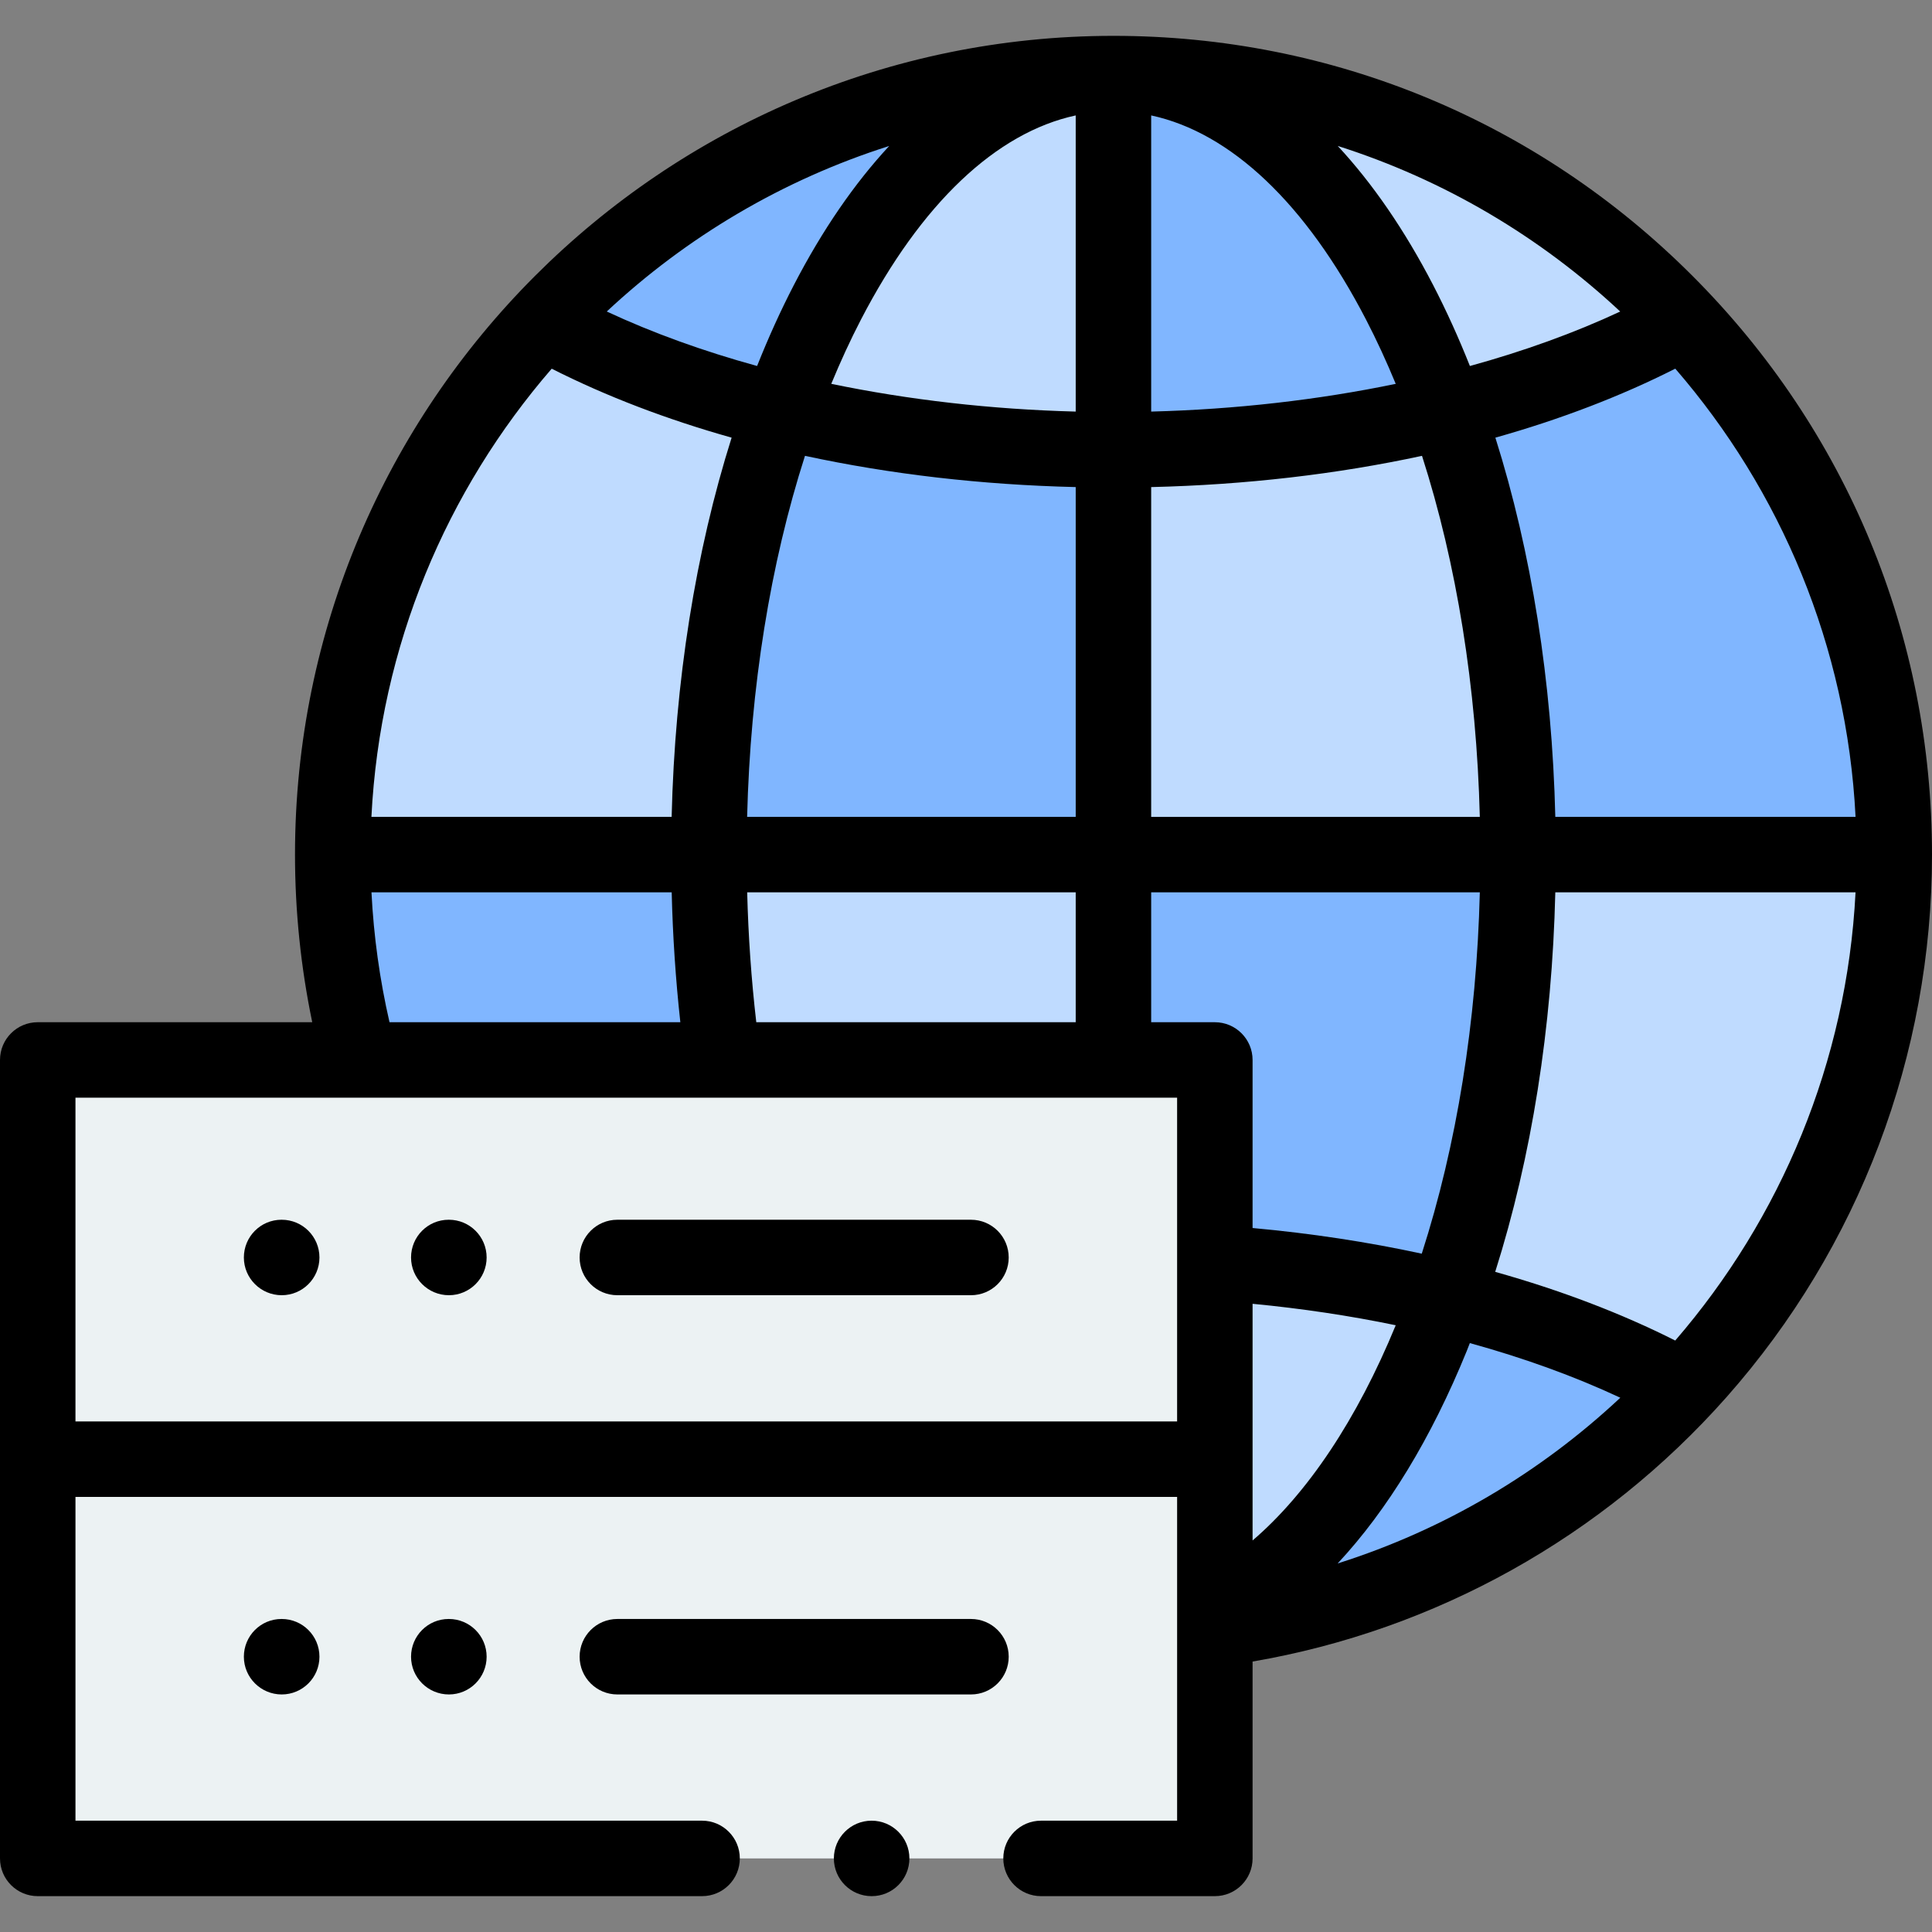
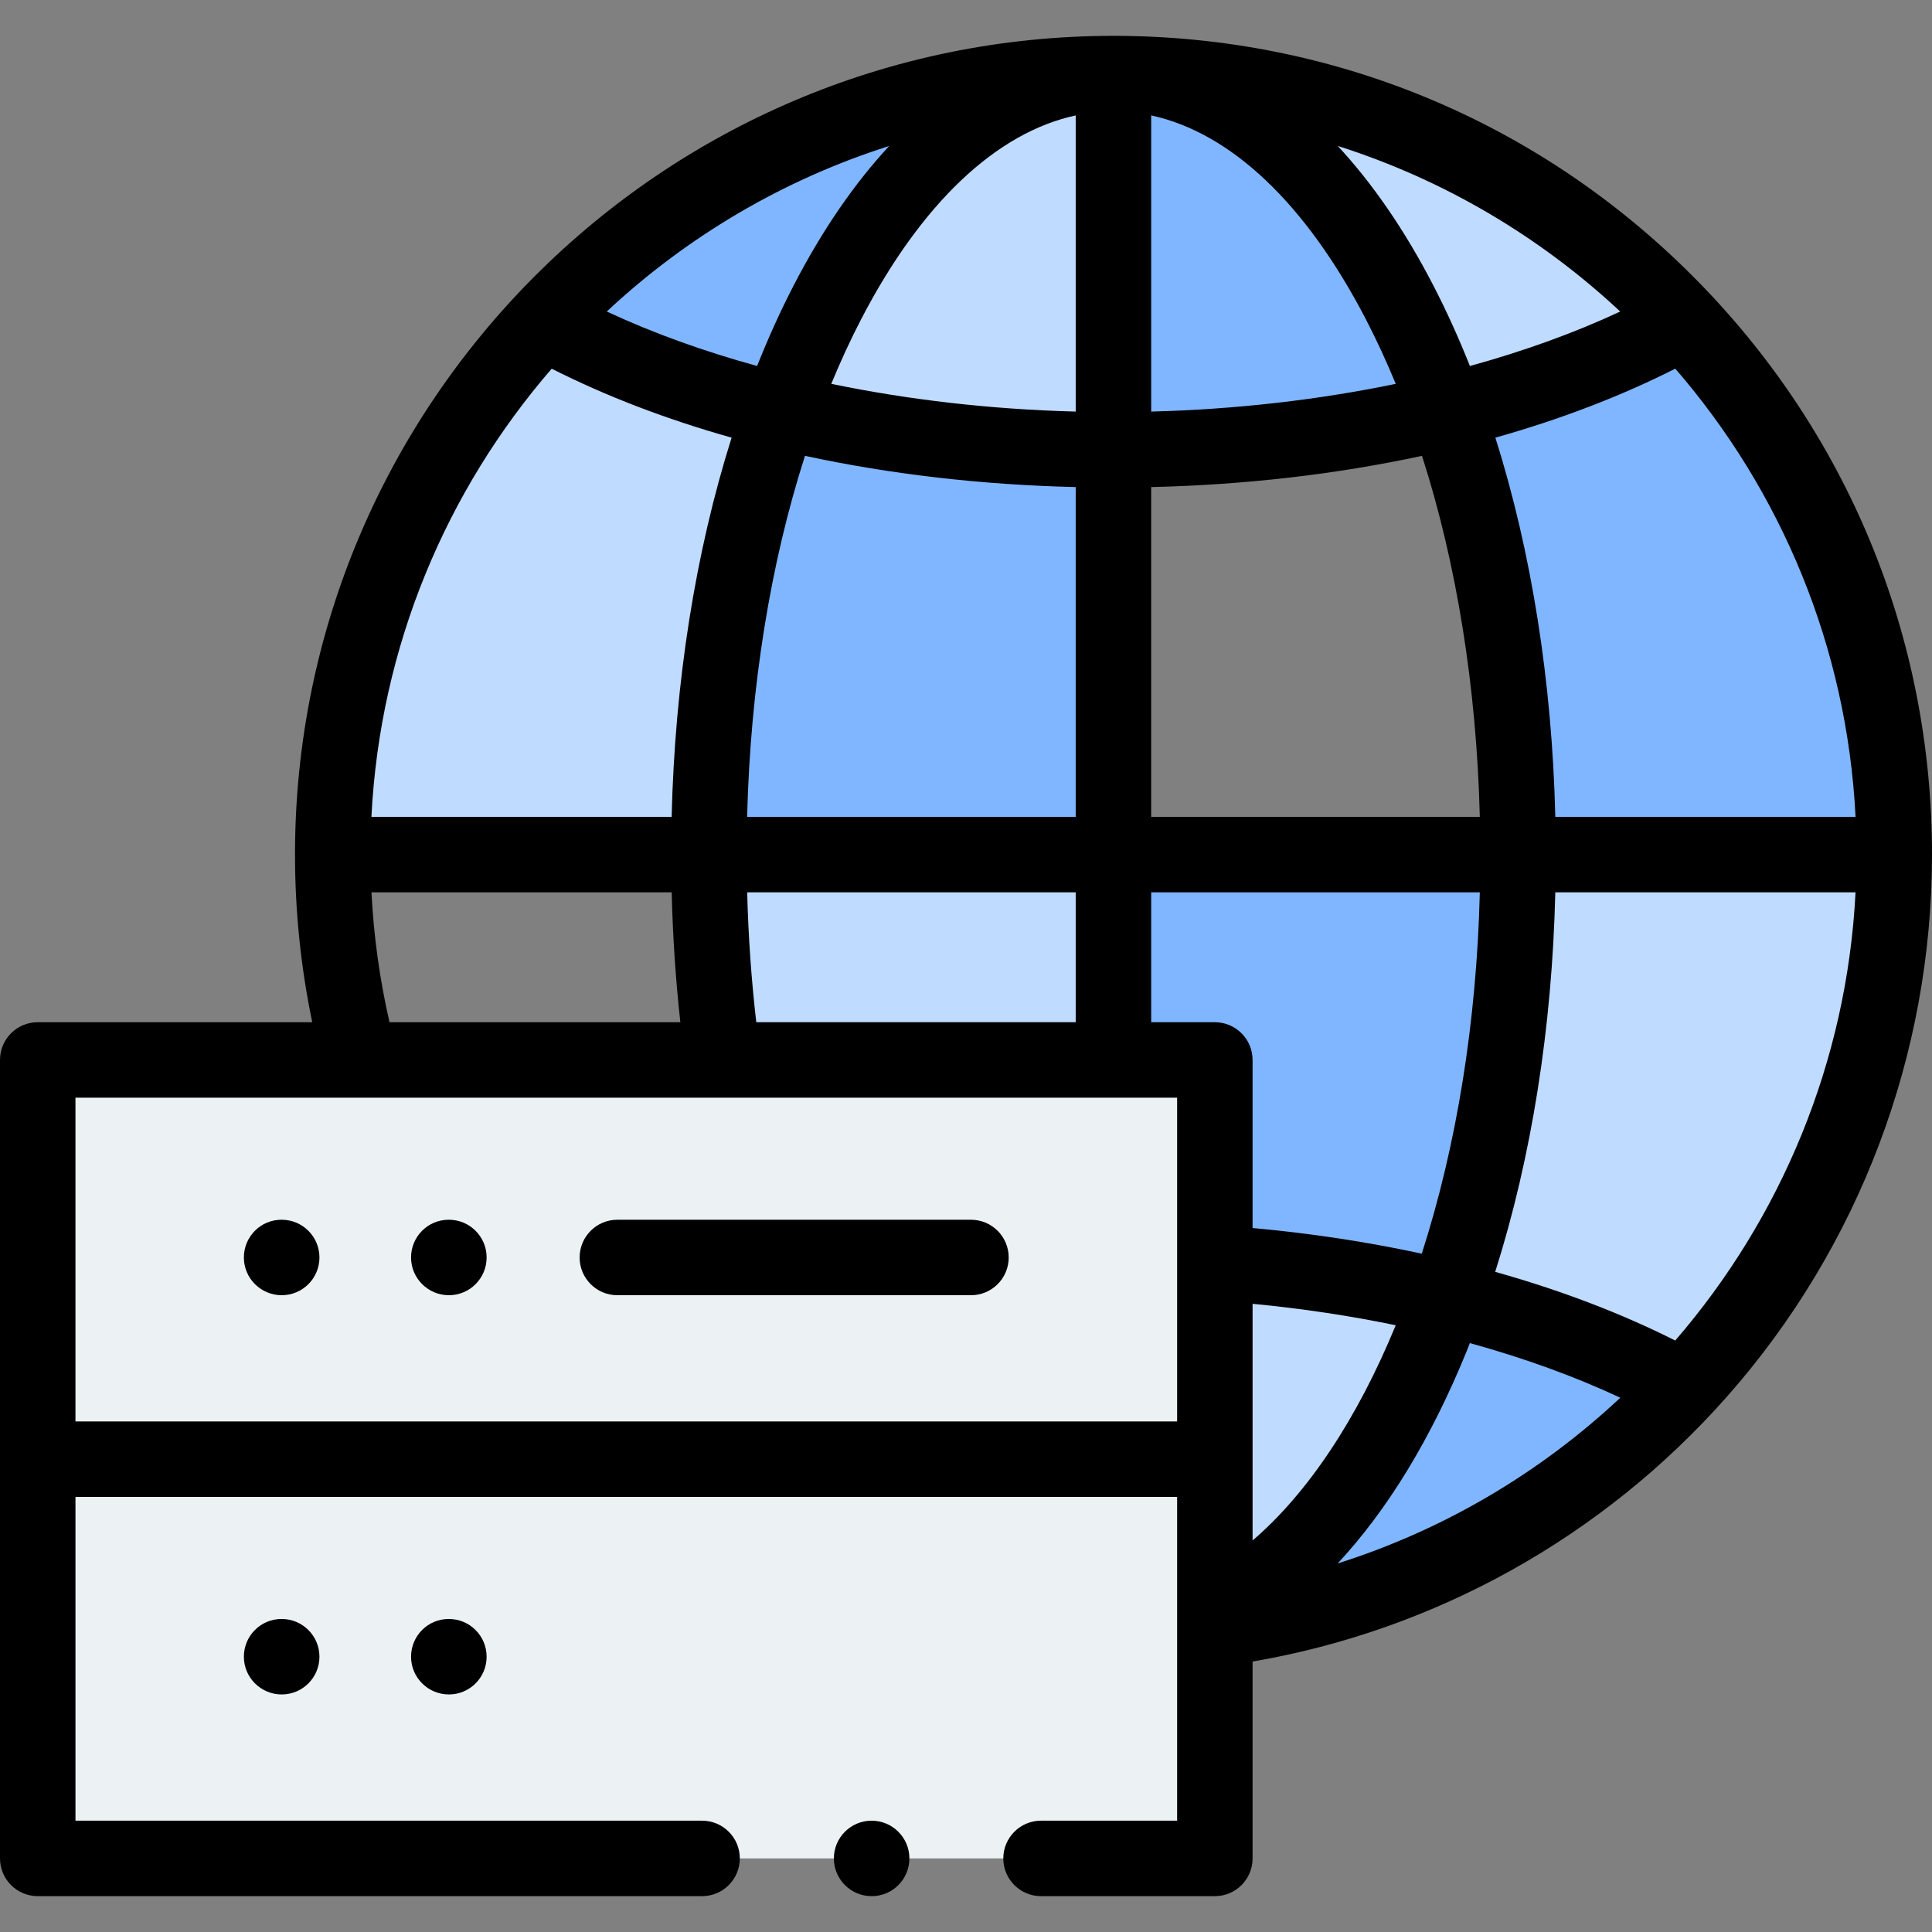
<svg xmlns="http://www.w3.org/2000/svg" id="Capa_1" enable-background="new 0 0 512 512" height="512" viewBox="0 0 512 512" width="512">
  <rect x="0" y="0" width="512" height="512" fill="#808080" stroke="none" />
  <g>
    <g>
      <path clip-rule="evenodd" d="m143.906 85.176c-34.582 37.006-55.728 86.688-55.728 141.304h99.693c0-43.642 6.973-84.108 18.935-117.484-23.811-5.842-45.127-13.952-62.9-23.82z" fill="#bfdbff" fill-rule="evenodd" />
    </g>
    <g>
      <path clip-rule="evenodd" d="m206.806 108.996c-11.962 33.377-18.935 73.842-18.935 117.484h107.204v-107.276c-31.578 0-61.511-3.658-88.269-10.208z" fill="#80b6ff" fill-rule="evenodd" />
    </g>
    <g>
-       <path clip-rule="evenodd" d="m295.075 119.204v107.276h107.233c0-43.642-7.001-84.108-18.935-117.484-26.788 6.55-56.721 10.208-88.298 10.208z" fill="#bfdbff" fill-rule="evenodd" />
-     </g>
+       </g>
    <g>
      <path clip-rule="evenodd" d="m383.372 108.996c11.934 33.377 18.935 73.842 18.935 117.484h99.693c0-54.616-21.174-104.298-55.728-141.304-17.773 9.868-39.089 17.978-62.9 23.82z" fill="#80b6ff" fill-rule="evenodd" />
    </g>
    <g>
      <path clip-rule="evenodd" d="m402.307 226.48c0 43.642-7.001 84.136-18.935 117.513 23.811 5.813 45.127 13.952 62.9 23.792 34.554-36.978 55.728-86.66 55.728-141.305z" fill="#bfdbff" fill-rule="evenodd" />
    </g>
    <g>
      <path clip-rule="evenodd" d="m402.307 226.48h-107.232v54.418h26.872v53.765c21.713 1.446 42.349 4.651 61.426 9.33 11.933-33.377 18.934-73.871 18.934-117.513z" fill="#80b6ff" fill-rule="evenodd" />
    </g>
    <g>
      <path clip-rule="evenodd" d="m295.075 226.48h-107.204c0 18.829 1.304 37.063 3.742 54.418h103.463v-54.418z" fill="#bfdbff" fill-rule="evenodd" />
    </g>
    <g>
-       <path clip-rule="evenodd" d="m187.871 226.48h-99.693c0 18.829 2.523 37.063 7.228 54.418h96.206c-2.438-17.355-3.741-35.589-3.741-54.418z" fill="#80b6ff" fill-rule="evenodd" />
-     </g>
+       </g>
    <g>
      <path clip-rule="evenodd" d="m383.372 343.993c-19.077-4.679-39.713-7.883-61.426-9.33v52.036 40.239c25.285-12.591 46.97-42.593 61.426-82.945z" fill="#bfdbff" fill-rule="evenodd" />
    </g>
    <g>
      <path clip-rule="evenodd" d="m383.372 343.993c-14.456 40.352-36.141 70.355-61.426 82.945v4.792c48.812-6.324 92.323-29.69 124.325-63.946-17.772-9.839-39.088-17.978-62.899-23.791z" fill="#80b6ff" fill-rule="evenodd" />
    </g>
    <g>
      <path clip-rule="evenodd" d="m295.075 19.5c36.623 0 68.966 35.418 88.298 89.496 23.811-5.842 45.127-13.952 62.9-23.82-37.758-40.41-91.53-65.676-151.198-65.676z" fill="#bfdbff" fill-rule="evenodd" />
    </g>
    <g>
      <path clip-rule="evenodd" d="m295.075 19.5v99.704c31.577 0 61.511-3.658 88.298-10.209-19.333-54.077-51.675-89.495-88.298-89.495z" fill="#80b6ff" fill-rule="evenodd" />
    </g>
    <g>
      <path clip-rule="evenodd" d="m295.075 19.5c-36.595 0-68.937 35.418-88.269 89.496 26.759 6.551 56.692 10.209 88.269 10.209z" fill="#bfdbff" fill-rule="evenodd" />
    </g>
    <g>
      <path clip-rule="evenodd" d="m295.075 19.5c-59.64 0-113.412 25.266-151.169 65.676 17.773 9.868 39.089 17.979 62.9 23.82 19.332-54.078 51.674-89.496 88.269-89.496z" fill="#80b6ff" fill-rule="evenodd" />
    </g>
    <g>
      <path clip-rule="evenodd" d="m95.406 280.898h-85.406v105.801h311.947v-52.036-53.765h-26.872-103.463z" fill="#ecf2f3" fill-rule="evenodd" />
    </g>
    <g>
      <path clip-rule="evenodd" d="m321.947 386.699h-311.947v105.801h311.947v-60.77-4.792z" fill="#ecf2f3" fill-rule="evenodd" />
    </g>
    <g>
      <path d="m163.606 343.245h93.711c5.523 0 10-4.477 10-10s-4.477-10-10-10h-93.711c-5.523 0-10 4.477-10 10s4.477 10 10 10z" />
      <path d="m118.962 343.245c5.523 0 10-4.477 10-10s-4.477-10-10-10h-.057c-5.523 0-9.972 4.477-9.972 10s4.506 10 10.029 10z" />
      <path d="m74.657 343.245c5.523 0 10-4.477 10-10s-4.477-10-10-10h-.057c-5.523 0-9.972 4.477-9.972 10s4.506 10 10.029 10z" />
-       <path d="m257.318 429.046h-93.711c-5.523 0-10 4.477-10 10s4.477 10 10 10h93.711c5.523 0 10-4.477 10-10s-4.477-10-10-10z" />
      <path d="m118.905 429.046c-5.523 0-9.972 4.477-9.972 10s4.506 10 10.029 10 10-4.477 10-10-4.477-10-10-10z" />
      <path d="m74.6 429.046c-5.523 0-9.972 4.477-9.972 10s4.506 10 10.029 10 10-4.477 10-10-4.477-10-10-10z" />
      <path d="m448.469 73.055c-40.971-40.984-95.448-63.555-153.394-63.555-119.597 0-216.896 97.337-216.896 216.98 0 14.958 1.538 29.845 4.566 44.418h-72.745c-5.523 0-10 4.477-10 10v105.801 105.801c0 5.523 4.477 10 10 10h176.057c5.523 0 10-4.477 10-10s-4.477-10-10-10h-166.057v-85.801h291.947v85.801h-36.062c-5.523 0-10 4.477-10 10s4.477 10 10 10h46.062c5.523 0 10-4.477 10-10v-52.172c48.427-8.302 92.756-32.964 125.602-70.077 35.113-39.677 54.451-90.735 54.451-143.771 0-57.957-22.562-112.444-63.531-153.425zm43.273 143.425h-79.568c-.861-35.894-6.331-70.24-15.884-100.496 17.22-4.846 33.239-10.974 47.679-18.286 27.872 32.199 45.498 73.501 47.773 118.782zm-62.367-133.921c-12.118 5.657-25.517 10.496-39.836 14.437-2.981-7.494-6.231-14.672-9.753-21.472-7.555-14.586-16.054-26.924-25.271-36.846 28.227 8.959 53.712 24.123 74.86 43.881zm-251.369 153.921c.28 11.595 1.046 23.106 2.291 34.418h-77.074c-2.596-11.29-4.191-22.81-4.779-34.418zm22.418 34.418c-1.312-11.29-2.117-22.806-2.412-34.418h87.063v34.418zm-2.428-54.418c.86-34.372 6.153-67.092 15.334-95.68 22.542 4.865 46.713 7.687 71.745 8.28v87.4zm22.299-114.762c2.435-5.904 5.05-11.583 7.852-16.994 15.94-30.778 35.859-49.592 56.928-54.136v78.485c-22.388-.581-44.283-3.104-64.78-7.355zm84.78 27.364c25.042-.594 49.223-3.414 71.773-8.28 9.181 28.586 14.458 61.309 15.319 95.678h-87.093v-87.398zm56.953-44.358c2.804 5.412 5.42 11.094 7.856 17-20.505 4.251-42.413 6.768-64.809 7.349v-78.486c21.08 4.542 41.008 23.357 56.953 54.137zm-126.38-46.039c-9.213 9.921-17.707 22.258-25.26 36.841-3.521 6.798-6.769 13.974-9.749 21.465-14.317-3.942-27.72-8.778-39.837-14.438 21.143-19.755 46.629-34.908 74.846-43.868zm-89.44 59.021c14.437 7.312 30.465 13.431 47.68 18.276-9.553 30.258-15.035 64.602-15.895 100.498h-79.563c2.275-45.281 19.91-86.574 47.778-118.774zm165.739 278.993h-291.947v-85.801h291.947zm10-105.801h-16.872v-34.418h87.094c-.856 34.348-6.105 66.943-15.386 95.755-14.386-3.114-29.425-5.398-44.836-6.8v-44.538c0-5.522-4.477-9.999-10-9.999zm10 137.343v-21.542-41.18c13.026 1.248 25.735 3.154 37.936 5.685-10.251 24.947-23.382 44.58-37.936 57.037zm22.551 6.086c13.213-14.173 24.791-33.157 34.218-56.329.277-.681.534-1.382.806-2.067 14.34 3.954 27.749 8.811 39.875 14.479-21.082 19.744-46.543 34.947-74.899 43.917zm89.457-59.071c-14.31-7.22-30.391-13.337-47.71-18.2 9.645-30.448 15.076-64.671 15.929-100.576h79.565c-2.279 44.967-19.822 86.4-47.784 118.776z" />
      <path d="m230.985 482.5c-5.523 0-10 4.477-10 10s4.477 10 10 10h.028c5.523 0 9.986-4.477 9.986-10s-4.491-10-10.014-10z" />
    </g>
  </g>
</svg>